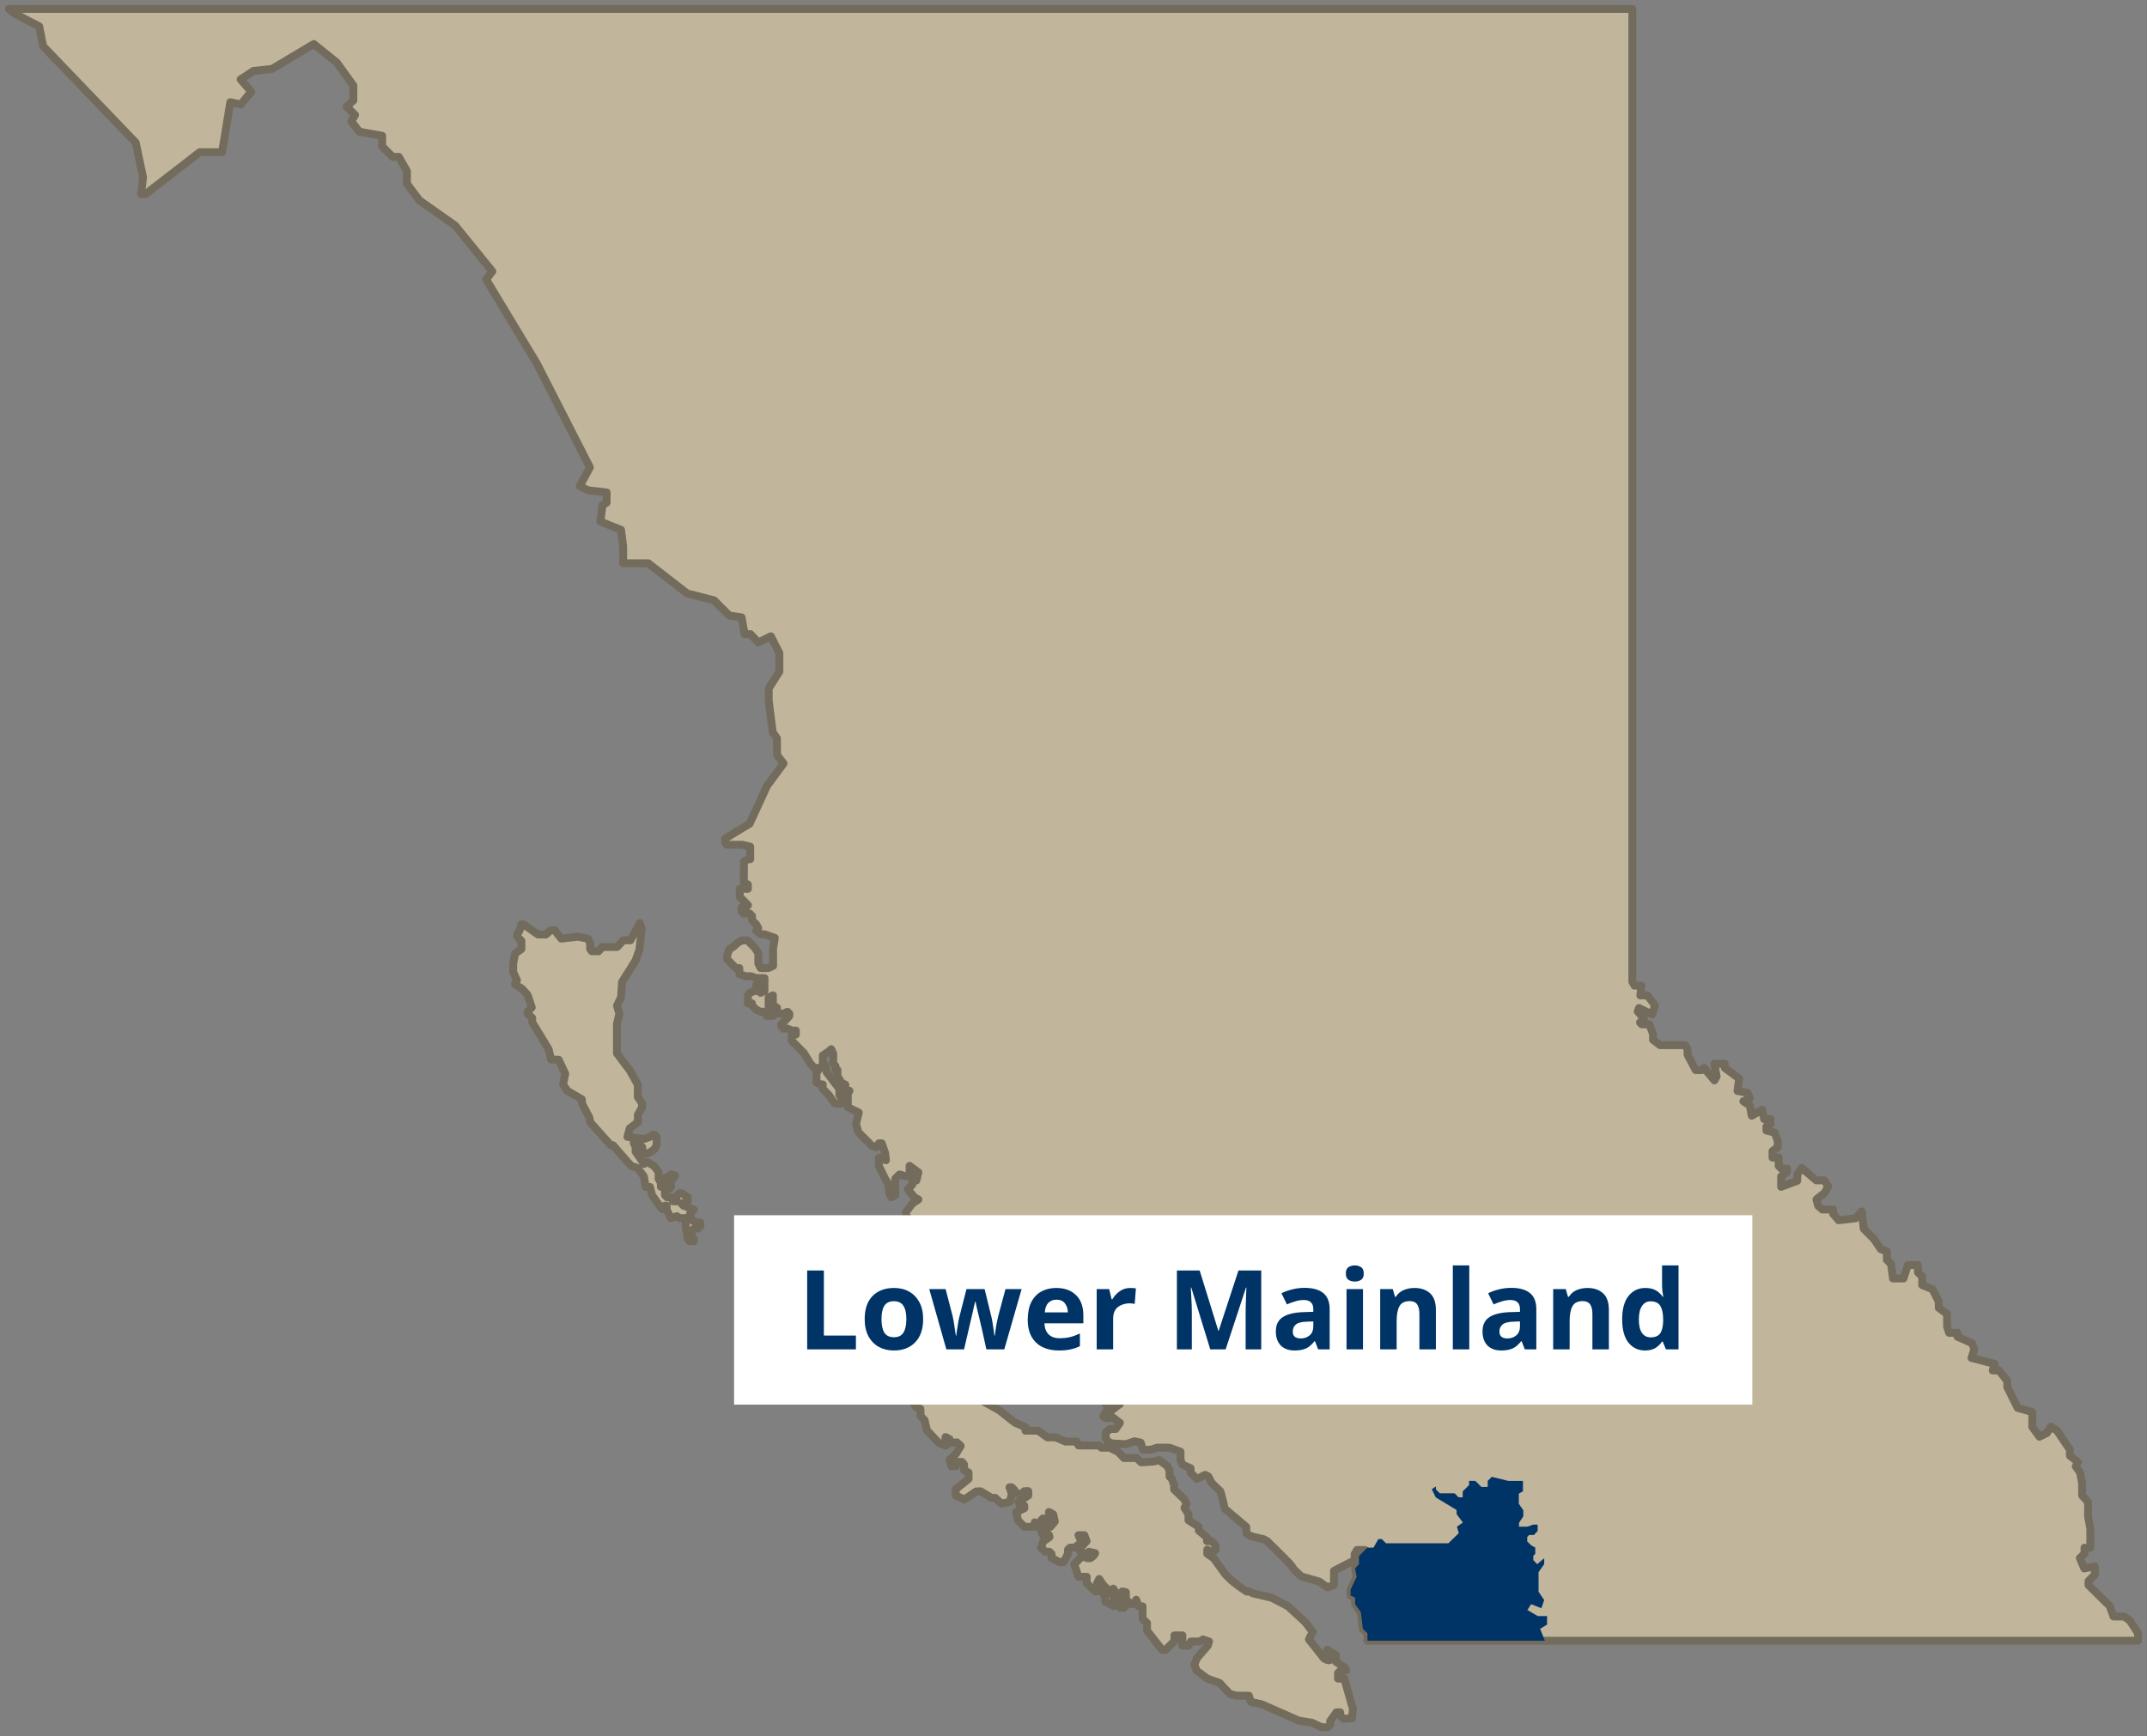
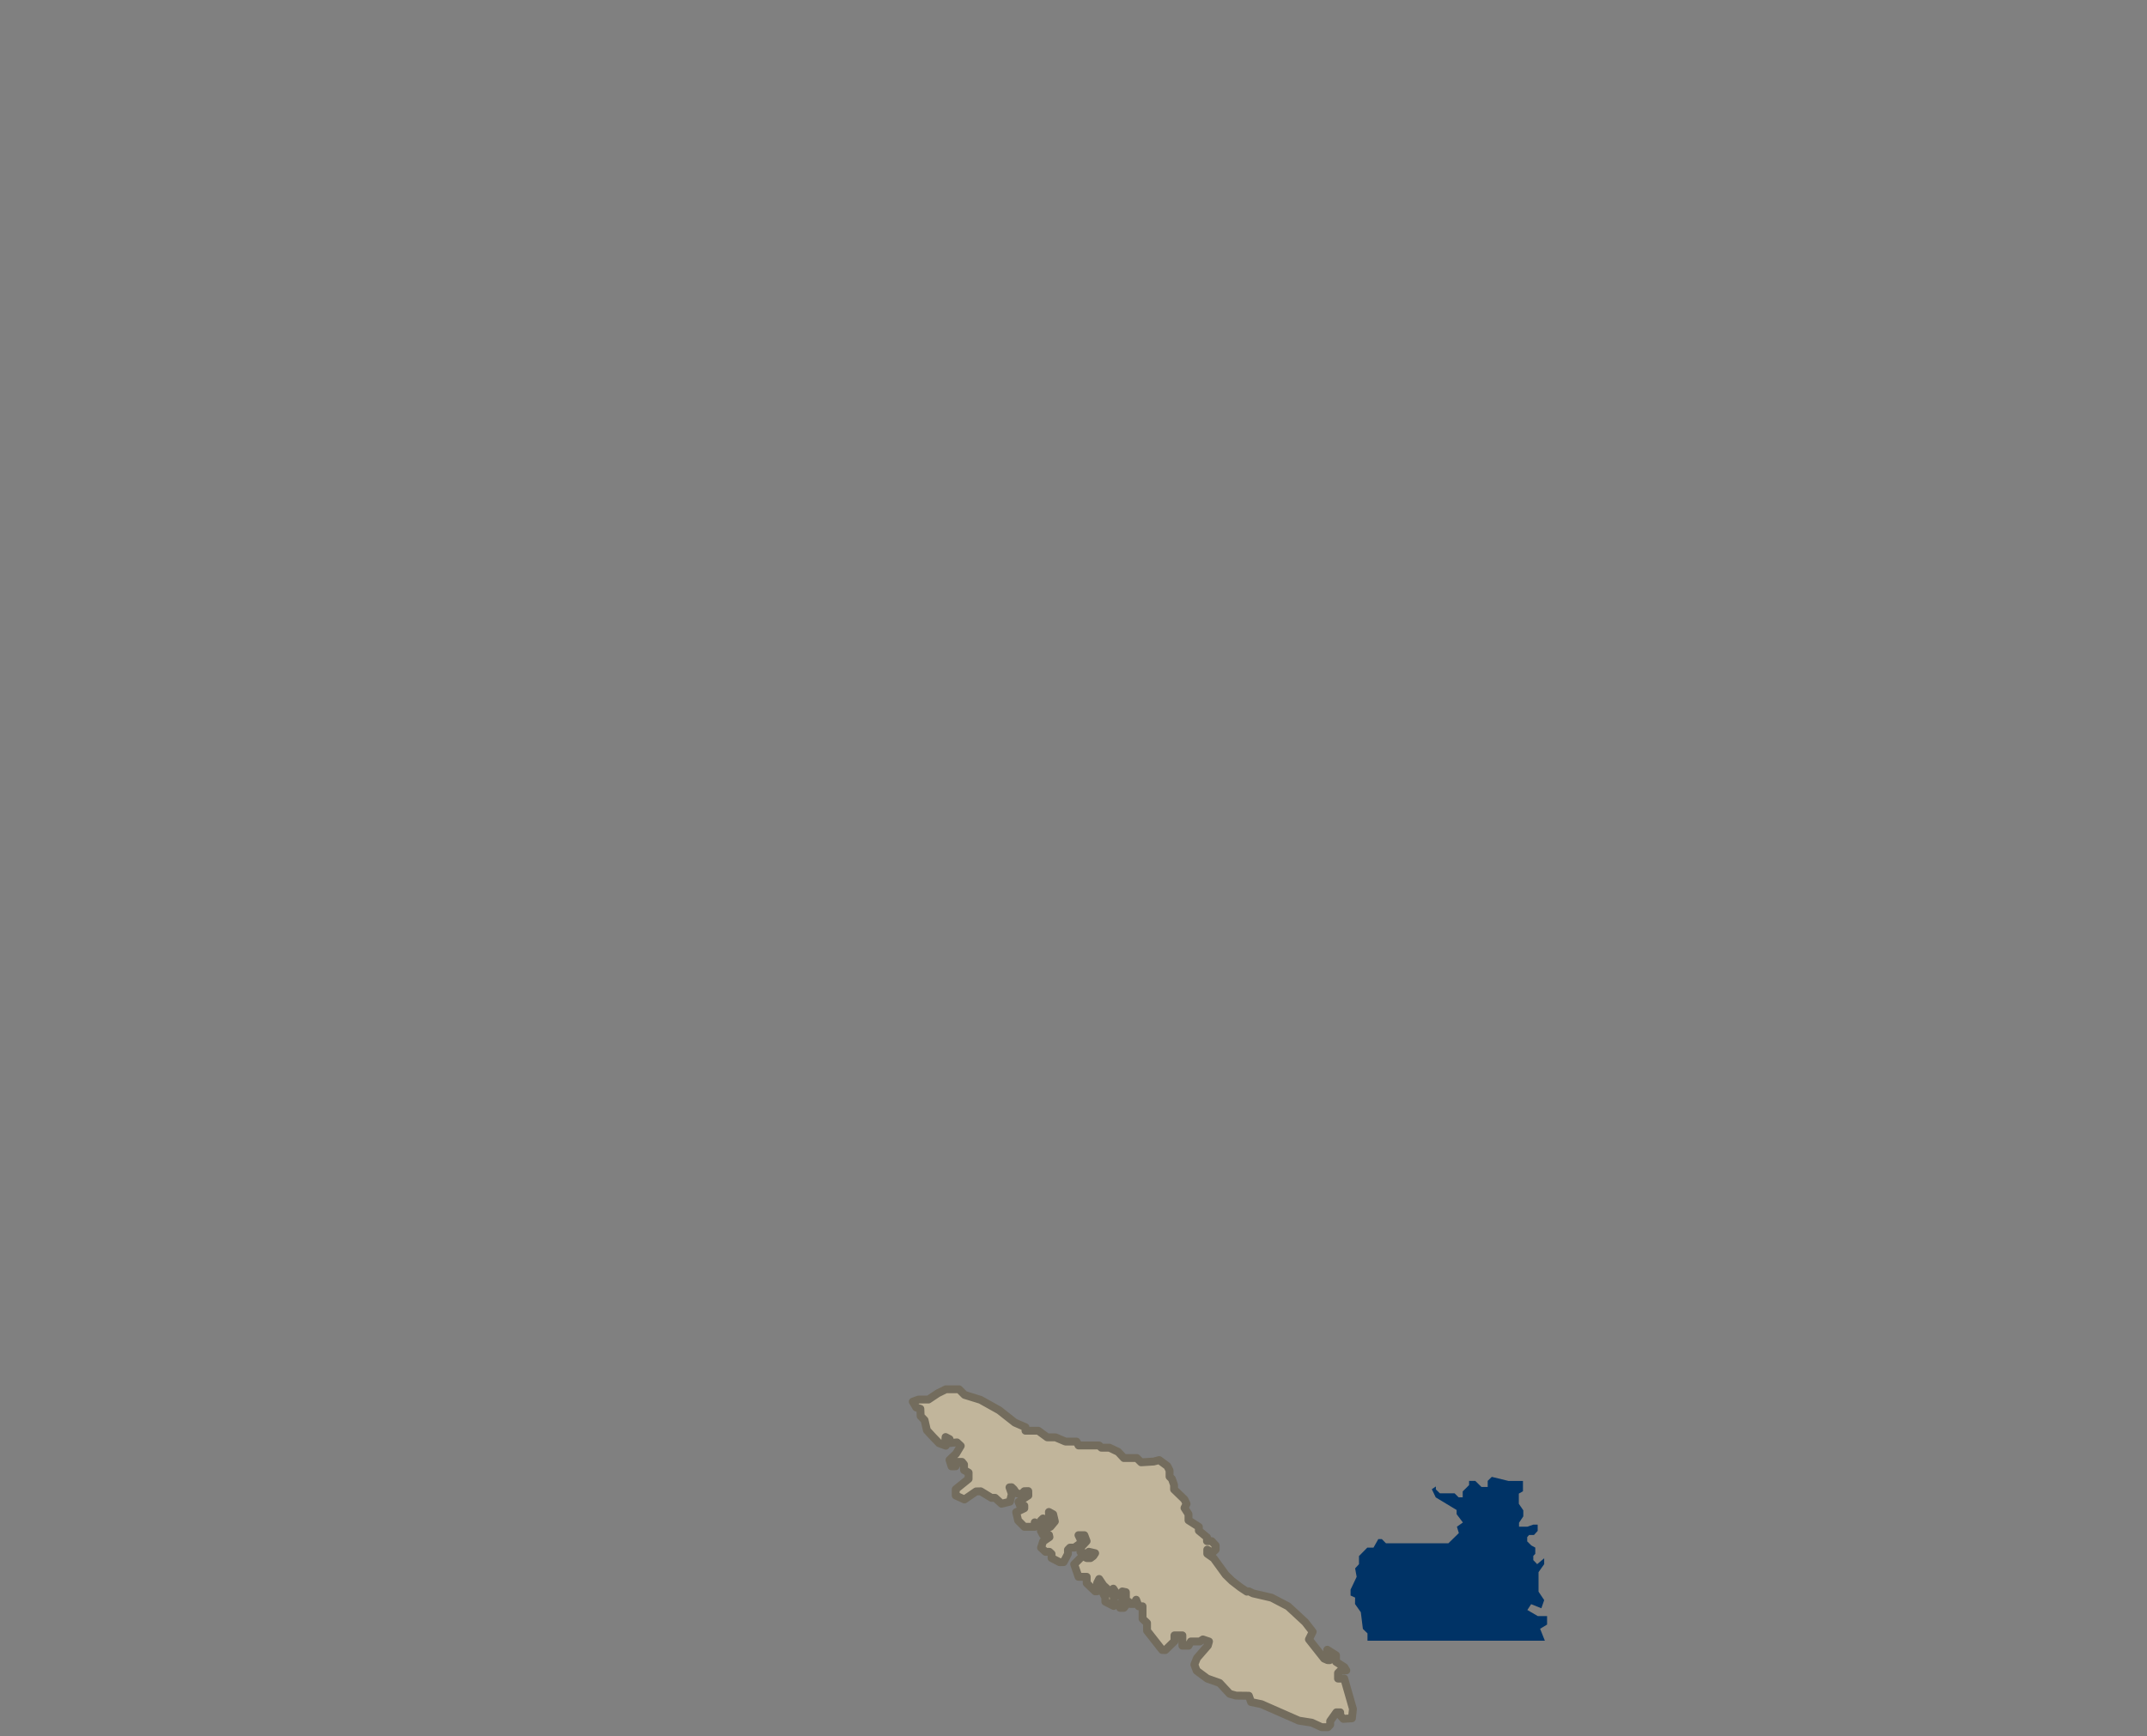
<svg xmlns="http://www.w3.org/2000/svg" width="272" height="220" viewBox="0 0 272 220" fill="none">
  <rect x="0" y="0" width="272" height="220" fill="#808080" stroke="none" />
  <g clip-path="url(#clip0_13898_192421)">
    <path d="M169.513 212.71V212.01L169.844 211.677H170.561L170.321 211.273L169.255 210.591V209.761L168.152 209.061V209.539L168.446 209.89V210.387H168.207L167.749 210.184L165.827 207.75L166.303 206.79L165.348 205.561L163.181 203.558L161.088 202.464L158.75 201.922L158.223 201.663L157.939 201.682L157.965 201.7L157.133 201.148L156.08 200.337L155.272 199.549L153.766 197.472L152.945 196.893V196.378L153.458 196.658H153.716L154.011 196.378V195.849L153.497 195.297H152.91V194.818L151.881 193.97V193.492L150.57 192.657V191.882L150.062 191.092L150.32 190.577L150.062 190.024L148.74 188.743V188.18L148.464 187.408L148.169 187.12V186.335L147.884 185.783L146.855 185.027L146.165 185.212L144.567 185.312L144.017 184.768H142.382L141.655 183.983L140.544 183.457H139.533L139.251 183.177H136.642L136.384 182.685H134.989L133.715 182.144H132.675L131.535 181.308H129.918V180.867L128.57 180.278L126.588 178.716L124.213 177.389L122.204 176.768L121.496 176.057H119.829L118.8 176.567L117.623 177.355H116.375L115.641 177.624L116.075 178.362L116.599 178.528L116.636 179.458L117.131 179.966L117.426 181.248L118.189 182.077L118.971 182.889L119.824 183.203L119.75 182.614L119.795 182.107L120.301 182.373V182.87L121.238 182.788L121.714 183.23L121.117 184.226L120.29 185.008L120.548 185.82L121.072 185.812L121.349 185.259H121.872L122.13 185.582V186.293L122.71 186.615V187.411L121.08 188.727V189.517L122.183 190.019L123.665 188.999L124.242 188.986L125.6 189.81H126.066L126.888 190.561L127.941 190.302L128.186 189.319L127.891 188.484L128.16 188.47L128.441 188.74L128.773 189.232L129.41 189.353L129.766 188.973L130.268 188.959L130.282 189.514L129.034 190.323L129.242 190.828L129.768 190.804V191.137L128.739 191.629L128.984 192.686L129.779 193.484H131.09V192.918L131.566 193.214H131.872V192.686L132.14 192.427L132.372 193.225L132.941 192.836L132.885 191.602L133.425 191.898L133.638 192.802L133.07 193.484L131.869 194.012L132.138 194.517H132.896L132.956 194.784L132.148 195.336L131.89 196.129L132.459 196.655H132.946L133.222 196.914V197.44L134.241 197.966L134.747 197.958L135.297 196.917V196.391L135.555 196.124H136.116L136.898 195.561V195.091L136.632 194.546H137.377L137.661 195.302L136.898 196.121L136.879 196.674L137.661 196.904L137.946 196.645L138.743 196.83L138.504 197.189L138.154 197.448H137.685L137.143 197.171L136.087 198.23L136.634 199.821H137.672V200.625L138.749 201.658H138.993L139.238 201.153L138.993 200.611L139.251 200.096L139.773 200.884L140.341 201.412L139.773 201.671V201.949L140.031 202.446V202.974L141.097 203.516V202.263L140.821 201.967L141.042 201.322L141.61 202.189H142.179V201.674L142.637 201.766V202.689L141.903 203.204V203.756H142.379L142.985 202.977L143.206 203.26H143.664L143.94 202.726L144.254 203.556H144.749V205.141L145.317 205.675V206.653L147.229 209.087L147.632 209.105L148.79 207.98V207.242H149.793V208.55H150.572L150.867 208.017H152.007L152.394 207.758L153.166 208.017L153.018 208.532L151.641 210.118L151.31 210.947L151.604 211.722L152.945 212.718L154.506 213.271L155.791 214.653L156.599 214.875L158.215 214.893L158.492 215.686L159.813 215.964L164.552 218.046L166.187 218.305L167.435 218.876H168.225L168.52 218.561V218.102L169.31 216.994H169.786V217.364L170.189 217.824L171.274 217.75L171.403 216.569L170.3 212.716H169.51L169.513 212.71Z" fill="#C1B59B" stroke="#736C5D" stroke-linecap="round" stroke-linejoin="round" />
-     <path d="M269.843 205.382L269.09 204.848H267.758L267.281 203.521L264.59 200.876V200.35L265.399 199.557V198.497L264.058 198.764L263.498 197.445L264.085 196.893V196.137H264.819V193.74L264.535 192.155V190.339L263.782 189.509V187.968L263.524 186.605L262.974 185.838L263.25 185.286L262.231 184.467V183.719L260.625 181.322L259.836 180.777L259.322 181.597L258.377 182.067L257.469 180.822V178.94L255.613 178.415L254.299 175.769V174.984L253.232 173.665H252.451L252.716 172.846L249.768 172.08L250.118 171.001L249.841 170.217L247.996 169.397V168.9H246.93L246.672 168.1V166.514L245.616 165.729V164.936L244.818 163.377L243.523 162.851V161.773L242.98 161.239V160.309H241.696L241.153 162.013H239.821L239.574 160.187L239.042 159.653V158.575L238.27 158.298L237.417 157.026L236.109 155.705L235.864 153.517L235.079 154.389L232.936 154.635L232.239 153.823V153.281H230.88L230.34 152.803L230.119 151.992L231.159 151.167L231.612 150.332L231.122 149.582H230.106L228.258 148.009L227.708 148.797L227.684 149.645L225.646 150.396V149.079L226.394 148.527V148.086H225.672L225.341 147.753V146.701H224.556V145.871L225.217 145.379V144.568L224.83 143.529L223.79 143.271V142.742L224.298 142.464V141.82H223.495L223.25 140.622L221.929 141.391L221.689 140.107L220.857 139.555L221.689 139.198L221.407 138.492L220.115 138.247L220.328 136.666L218.503 135.326V134.816L217.187 134.798L217.474 136.407L217.198 136.912L215.876 135.332L215.607 135.609H214.823L213.793 133.653V132.977L213.488 132.448H210.315L209.42 131.772V131.034L208.954 129.805H207.988L207.767 129.573L208.257 129.031L207.485 128.183L207.643 127.741L209.31 128.566L209.665 127.398L208.728 126.145H207.809L207.956 124.911H207.075L206.798 124.409V1.132H1.133L1.701 1.648L4.971 3.344L5.461 5.852L17.193 18.07L18.122 22.484L17.883 24.603H18.433L25.312 19.283H28.14L29.177 12.948L30.499 13.234L31.839 11.622L30.488 10.062L32.094 8.992L34.464 8.733L39.753 5.58L42.654 7.914L44.766 10.837V12.726L43.913 13.519L44.987 14.571L44.5 15.364L45.529 16.691L48.412 17.206V18.543L49.734 19.87H50.516L51.553 21.685V23.279L53.141 25.399L57.659 28.578L62.371 34.387L61.59 35.42L68 46.042L74.732 59.224L73.448 61.594L74.485 62.128L76.854 62.406V63.706L76.33 63.984L76.064 66.095L78.681 67.147L78.947 69.267V71.378H82.125L87.054 75.202L90.458 76.074L92.393 77.998L93.946 78.239L94.336 80.358H95.076L96.068 81.421L97.661 80.633L98.738 82.761V85.108L97.39 87.222V88.808L97.893 92.79L98.433 93.565L98.446 95.679L99.267 96.749L97.174 99.588L94.971 104.382L91.867 106.263V106.797L92.106 107.048H94.004L95.044 107.294V108.88H94.763L94.249 109.176L94.236 111.832L94.749 112.091V112.632H93.72V113.653L94.76 114.71L94.454 115.006H93.952V115.51L94.202 115.761H94.978L95.273 116.076V116.605L95.8 117.133L96.058 117.611L95.813 117.931L96.363 118.399H96.858L98.156 118.851L97.943 120.223V122.398L97.337 122.675H96.363L96.068 122.086V120.759L95.563 120.04L94.71 119.173H94.012L93.462 119.469L92.893 119.985L92.398 120.281L92.122 121.055V121.57L93.225 122.678H93.665V123.434L94.473 123.711H95.115L95.813 123.952H96.853V125.556L96.35 125.815V124.808H95.81V125.582H95.563L95.015 125.815L94.747 126.135V127.141H95.26V127.411L95.824 127.953L96.337 128.212H97.108V128.74H97.954L97.635 127.942H97.377V126.37L97.917 126.137V127.379L98.443 127.712V128.191L98.725 128.46H99.215L99.765 128.214L99.996 128.447V128.743L99.765 129.013L99.52 129.282L98.98 129.787V130.056H99.238V130.352H99.765L100.299 130.593H100.823V131.1H100.299V131.875L101.861 133.468L102.669 134.795L103.174 135.329H103.706V135.606L103.44 135.855V137.181L103.954 137.422H104.23V137.985L105.012 138.778L105.573 139.594L105.802 139.848H106.592V138.788H106.334V137.977L104.736 135.894L104.488 134.835H104.241V133.746L105.049 133.201L105.307 132.961L105.554 133.495L105.562 133.772V134.824L105.839 135.073V135.588H106.097V136.381L106.592 137.192L107.097 137.459V138.233H107.621L107.41 138.537V140.316L108.798 140.99L108.448 142.427L108.743 143.479L110.457 145.2L111.023 145.398L111.354 144.883H111.705L112.144 146.154L112.242 147.034L111.623 146.714H111.354V147.771L112.144 149.394L112.531 150.033L112.679 151.225L112.91 151.717L113.424 151.458V149.367L113.956 148.834L114.766 149.064H115.235V147.745L116.349 148.569L116.091 149.603H115.577V150.131L115.014 150.697L115.835 151.725L116.349 152L115.564 152.541L114.793 153.575V154.09L115.564 154.865H116.03L116.349 155.406H116.862L116.996 156.315L117.657 156.487L117.889 156.204H118.439V155.43L119.284 154.902L119.511 155.129H121.085L121.662 155.171L121.883 156.178L121.614 157.003V157.814L121.993 157.875L122.141 158.305L121.664 158.379L121.433 158.797L121.899 162.534L122.217 163.123L123.455 162.84V163.345L122.928 164.18V164.759L123.441 164.439L124.263 165.436H124.789L125.548 164.957V165.732L125.008 165.991L124.505 166.815L123.715 167.066L122.889 167.613L123.157 168.634L124.811 168.657L125.545 168.361L126.904 167.341L125.6 168.327L126.095 168.644H126.622V169.159L126.082 169.712L124.784 169.958L123.718 169.712L123.186 170.505V171.001L124.179 171.998L125.074 172.262L124.505 171.556H126.072L126.622 172.061L125.827 172.074V172.331L126.377 172.64L126.082 172.886L125.556 173.93L126.082 174.471H126.548L126.927 175.296H127.662L128.42 175.529L129.215 176.316L130.587 177.091H131.003L131.59 176.575L132.13 176.306V175.727L132.706 174.767L133.22 174.754L133.686 174.976L133.491 175.764L134.225 176.033H135.265L136.392 175.259L136.653 175.558L136.11 176.073V176.847L136.653 177.091H137.682L138.978 176.575L139.28 176.832L140.244 176.913L140.023 177.918H141.089L141.639 177.355H141.879V177.918L140.547 178.933H140.07L139.786 179.485L140.062 179.707H140.568L140.815 179.495L141.881 180.312L141.342 181.086H140.607L140.068 181.591V182.157L140.349 182.672L140.876 182.918L142.627 183.016L143.73 182.646L144.514 182.817L144.796 183.716H145.799L146.607 183.446L148.187 183.46L149.559 183.975V185.008L149.79 185.598L150.833 186.065V186.618L151.618 187.416L152.684 186.901C152.881 186.961 153.11 187.146 153.11 187.146L153.476 187.902L154.598 188.973L154.977 190.355L155.156 191.185L157.891 193.5V194.274L158.223 194.557L158.75 194.742L160.071 195.048L160.574 195.331L161.909 196.658L163.47 198.225L163.965 198.925L164.866 199.774L167.125 200.419L168.165 201.156L168.997 200.86V199.065L171.616 197.712V196.951L171.911 196.423H172.93L172.166 197.197V198.222L171.677 198.756L171.872 199.827L171.1 201.449V202.2L171.677 202.459L171.664 203.27L172.398 204.314L172.661 206.428L173.243 206.994V207.922H270.864V206.954L269.835 205.387L269.843 205.382Z" fill="#C1B59B" stroke="#736C5D" stroke-linecap="round" stroke-linejoin="round" />
-     <path d="M87.655 154.629L87.402 153.837L87.921 153.308L86.589 152.782L86.341 152.523L87.131 152.251V151.722L86.333 151.204H86.07L85.564 151.712L85.799 152.238H85.293L85.001 151.725H84.504L84.238 151.455V150.398L84.822 150.644L85.033 150.39L84.743 150.137V149.883H85.009L85.272 149.346L85.543 148.966L85.019 148.826L84.238 149.344L84.243 149.883L83.719 150.393V149.888L83.424 149.352L83.453 148.551L82.913 147.803L81.997 147.232L81.602 147.499L80.528 145.95V145.38L80.286 144.833L80.812 144.846L81.376 145.388V146.172L82.147 146.154L82.919 145.633L83.187 145.11L83.177 144.058L82.913 143.802H82.655L82.387 144.053L81.607 144.33L81.081 144.28L79.491 144.071L79.772 143.001L80.818 142.198L80.807 141.281L81.334 140.353V139.811L80.807 139.018L80.799 137.441L79.759 135.596L78.956 134.552L78.159 133.471V129.776L78.461 128.476L78.166 127.435L78.69 126.346L78.801 124.451L80.515 121.721L81.01 120.347L81.294 117.701L81.07 116.98L79.865 119.16H78.969L78.174 120.009H76.313L75.823 120.55H74.989L74.757 120.244V119.493L74.499 118.962L73.238 118.706L71.108 118.941L70.263 117.884H69.76L69.16 118.423H68.156L66.319 117.133H66.064L65.819 117.931L65.524 118.399V118.695L66.056 119.226V120.27L65.255 120.833L65.016 122.123V123.183L65.492 124.227L65.274 124.52V124.768L66.145 125.305L66.843 126.087L67.367 127.673L66.853 128.191V128.466L67.422 128.992V129.536L69.507 132.974L69.805 134.261L70.784 134.301L71.611 136.074L71.334 137.419L71.877 138.239L73.704 139.298L73.733 139.843L74.678 141.651L74.77 142.203L77.377 145.134H77.671L79.509 147.256L80.022 147.777L80.757 147.999L81.565 149.069L81.797 150.419H82.35L82.595 151.429L83.732 153.052L84.003 153.247L84.198 152.793H84.467V153.321L84.983 154.365L85.765 154.119L86.073 154.365H86.881V155.681L87.089 156.456V156.923L87.371 157.291H87.908V157.008L87.634 156.733V155.977L87.908 155.694H88.424L88.729 155.385V154.931H88.203L87.655 154.629Z" fill="#C1B59B" stroke="#736C5D" stroke-linecap="round" stroke-linejoin="round" />
    <path d="M195.715 207.916L195.115 206.405L195.997 205.871V204.8H194.823L193.499 204.026L193.978 203.289L195.273 203.804L195.631 202.773L194.915 201.703V199.232L195.631 198.217V197.498H195.602L194.739 198.217L194.252 197.702V197.168L194.502 196.909V196.116L194.004 195.849L193.48 195.331V194.789L193.72 194.52H194.336L194.805 194.004V193.204H194.262L193.491 193.471H192.443V192.971L192.985 192.16V191.396L192.417 190.566V189.276L192.941 188.98V187.672H191.111L188.991 187.154L188.475 187.662V188.436H187.685L186.896 187.662H186.116V188.196L185.308 188.999V189.75H184.789L184.279 189.239H182.415L181.909 188.751V188.37L181.396 188.721L181.891 189.755L184.537 191.354V191.882L185.332 192.939L184.574 193.468L184.818 194.279L183.494 195.569H175.585L175.059 195.04H174.616L174.006 196.121H173.221L172.168 197.192V198.217L171.678 198.754L171.873 199.821L171.102 201.444V202.195L171.678 202.454L171.665 203.265L172.4 204.309L172.663 206.423L173.245 206.989V207.916H195.715Z" fill="#003366" />
-     <rect width="129" height="24" transform="translate(93 154)" fill="white" />
-     <path d="M102.26 171V161.004H104.374V169.25H108.434V171H102.26ZM116.952 167.164C116.952 168.433 116.616 169.413 115.944 170.104C115.281 170.795 114.376 171.14 113.228 171.14C112.519 171.14 111.884 170.986 111.324 170.678C110.773 170.37 110.339 169.922 110.022 169.334C109.705 168.737 109.546 168.013 109.546 167.164C109.546 165.895 109.877 164.919 110.54 164.238C111.203 163.557 112.113 163.216 113.27 163.216C113.989 163.216 114.623 163.37 115.174 163.678C115.725 163.986 116.159 164.434 116.476 165.022C116.793 165.61 116.952 166.324 116.952 167.164ZM111.674 167.164C111.674 167.92 111.795 168.494 112.038 168.886C112.29 169.269 112.696 169.46 113.256 169.46C113.807 169.46 114.203 169.269 114.446 168.886C114.698 168.494 114.824 167.92 114.824 167.164C114.824 166.408 114.698 165.843 114.446 165.47C114.203 165.087 113.802 164.896 113.242 164.896C112.691 164.896 112.29 165.087 112.038 165.47C111.795 165.843 111.674 166.408 111.674 167.164ZM119.796 163.356L120.678 166.744C120.725 166.921 120.767 167.127 120.804 167.36C120.851 167.593 120.888 167.831 120.916 168.074C120.953 168.307 120.986 168.531 121.014 168.746C121.051 168.951 121.079 169.119 121.098 169.25H121.154C121.163 169.119 121.182 168.947 121.21 168.732C121.247 168.508 121.285 168.284 121.322 168.06C121.359 167.827 121.392 167.612 121.42 167.416C121.457 167.22 121.485 167.089 121.504 167.024L122.442 163.356H124.738L125.634 167.024C125.653 167.117 125.681 167.262 125.718 167.458C125.755 167.654 125.788 167.864 125.816 168.088C125.853 168.312 125.886 168.531 125.914 168.746C125.942 168.951 125.961 169.119 125.97 169.25H126.026C126.045 169.138 126.068 168.979 126.096 168.774C126.124 168.559 126.157 168.331 126.194 168.088C126.241 167.845 126.287 167.607 126.334 167.374C126.381 167.131 126.427 166.921 126.474 166.744L127.384 163.356H129.428L127.23 171H124.962L124.374 168.326C124.337 168.177 124.281 167.943 124.206 167.626C124.131 167.299 124.052 166.963 123.968 166.618C123.884 166.263 123.805 165.932 123.73 165.624C123.665 165.307 123.618 165.083 123.59 164.952H123.534C123.506 165.083 123.455 165.307 123.38 165.624C123.315 165.932 123.24 166.263 123.156 166.618C123.072 166.963 122.993 167.299 122.918 167.626C122.843 167.953 122.787 168.195 122.75 168.354L122.134 171H119.894L117.724 163.356H119.796ZM133.816 163.216C134.871 163.216 135.706 163.519 136.322 164.126C136.938 164.723 137.246 165.577 137.246 166.688V167.696H132.318C132.337 168.284 132.51 168.746 132.836 169.082C133.172 169.418 133.634 169.586 134.222 169.586C134.708 169.586 135.151 169.539 135.552 169.446C135.963 169.343 136.383 169.189 136.812 168.984V170.594C136.43 170.781 136.033 170.916 135.622 171C135.212 171.093 134.712 171.14 134.124 171.14C133.359 171.14 132.682 171 132.094 170.72C131.506 170.431 131.044 170.001 130.708 169.432C130.372 168.853 130.204 168.121 130.204 167.234C130.204 166.347 130.354 165.605 130.652 165.008C130.96 164.411 131.385 163.963 131.926 163.664C132.468 163.365 133.098 163.216 133.816 163.216ZM133.83 164.7C133.42 164.7 133.084 164.831 132.822 165.092C132.561 165.353 132.407 165.759 132.36 166.31H135.286C135.277 165.853 135.151 165.47 134.908 165.162C134.675 164.854 134.316 164.7 133.83 164.7ZM143.208 163.216C143.31 163.216 143.432 163.221 143.572 163.23C143.712 163.239 143.824 163.253 143.908 163.272L143.754 165.232C143.679 165.213 143.581 165.199 143.46 165.19C143.338 165.171 143.231 165.162 143.138 165.162C142.783 165.162 142.442 165.227 142.116 165.358C141.789 165.479 141.523 165.68 141.318 165.96C141.122 166.24 141.024 166.623 141.024 167.108V171H138.938V163.356H140.52L140.828 164.644H140.926C141.15 164.252 141.458 163.916 141.85 163.636C142.242 163.356 142.694 163.216 143.208 163.216ZM149.1 161.004H151.984L154.35 168.648H154.392L156.898 161.004H159.782V171H157.808V166.268C157.808 166.044 157.813 165.783 157.822 165.484C157.831 165.176 157.841 164.877 157.85 164.588C157.859 164.289 157.869 164.014 157.878 163.762C157.887 163.501 157.897 163.305 157.906 163.174H157.85L155.274 171H153.328L150.92 163.16H150.864C150.873 163.291 150.883 163.487 150.892 163.748C150.911 164 150.925 164.28 150.934 164.588C150.953 164.887 150.967 165.195 150.976 165.512C150.985 165.829 150.99 166.109 150.99 166.352V171H149.1V161.004ZM165.051 166.282L166.381 166.24V165.904C166.381 165.503 166.274 165.209 166.059 165.022C165.854 164.835 165.564 164.742 165.191 164.742C164.818 164.742 164.454 164.798 164.099 164.91C163.744 165.013 163.39 165.143 163.035 165.302L162.349 163.888C162.75 163.683 163.203 163.519 163.707 163.398C164.211 163.267 164.734 163.202 165.275 163.202C166.311 163.202 167.1 163.421 167.641 163.86C168.182 164.299 168.453 164.98 168.453 165.904V171H166.997L166.591 169.964H166.535C166.367 170.169 166.199 170.347 166.031 170.496C165.872 170.645 165.695 170.767 165.499 170.86C165.303 170.953 165.084 171.023 164.841 171.07C164.598 171.117 164.318 171.14 164.001 171.14C163.665 171.14 163.352 171.093 163.063 171C162.774 170.897 162.522 170.748 162.307 170.552C162.102 170.356 161.938 170.109 161.817 169.81C161.696 169.502 161.635 169.138 161.635 168.718C161.635 167.906 161.92 167.309 162.489 166.926C163.058 166.543 163.912 166.329 165.051 166.282ZM163.777 168.732C163.777 169.049 163.87 169.278 164.057 169.418C164.244 169.549 164.486 169.614 164.785 169.614C165.233 169.614 165.611 169.483 165.919 169.222C166.227 168.951 166.381 168.573 166.381 168.088V167.458L165.569 167.486C164.897 167.505 164.43 167.626 164.169 167.85C163.908 168.074 163.777 168.368 163.777 168.732ZM171.638 160.36C171.946 160.36 172.212 160.435 172.436 160.584C172.66 160.724 172.772 160.99 172.772 161.382C172.772 161.765 172.66 162.031 172.436 162.18C172.212 162.329 171.946 162.404 171.638 162.404C171.321 162.404 171.05 162.329 170.826 162.18C170.611 162.031 170.504 161.765 170.504 161.382C170.504 160.99 170.611 160.724 170.826 160.584C171.05 160.435 171.321 160.36 171.638 160.36ZM172.674 163.356V171H170.588V163.356H172.674ZM174.854 163.356H176.45L176.73 164.336H176.842C177.084 163.944 177.416 163.659 177.836 163.482C178.265 163.305 178.718 163.216 179.194 163.216C180.015 163.216 180.673 163.44 181.168 163.888C181.662 164.327 181.91 165.036 181.91 166.016V171H179.824V166.534C179.824 165.974 179.726 165.559 179.53 165.288C179.334 165.017 179.021 164.882 178.592 164.882C177.957 164.882 177.523 165.101 177.29 165.54C177.056 165.969 176.94 166.59 176.94 167.402V171H174.854V163.356ZM186.141 171H184.055V160.36H186.141V171ZM191.233 166.282L192.563 166.24V165.904C192.563 165.503 192.455 165.209 192.241 165.022C192.035 164.835 191.746 164.742 191.373 164.742C190.999 164.742 190.635 164.798 190.281 164.91C189.926 165.013 189.571 165.143 189.217 165.302L188.531 163.888C188.932 163.683 189.385 163.519 189.889 163.398C190.393 163.267 190.915 163.202 191.457 163.202C192.493 163.202 193.281 163.421 193.823 163.86C194.364 164.299 194.635 164.98 194.635 165.904V171H193.179L192.773 169.964H192.717C192.549 170.169 192.381 170.347 192.213 170.496C192.054 170.645 191.877 170.767 191.681 170.86C191.485 170.953 191.265 171.023 191.023 171.07C190.78 171.117 190.5 171.14 190.183 171.14C189.847 171.14 189.534 171.093 189.245 171C188.955 170.897 188.703 170.748 188.489 170.552C188.283 170.356 188.12 170.109 187.999 169.81C187.877 169.502 187.817 169.138 187.817 168.718C187.817 167.906 188.101 167.309 188.671 166.926C189.24 166.543 190.094 166.329 191.233 166.282ZM189.959 168.732C189.959 169.049 190.052 169.278 190.239 169.418C190.425 169.549 190.668 169.614 190.967 169.614C191.415 169.614 191.793 169.483 192.101 169.222C192.409 168.951 192.563 168.573 192.563 168.088V167.458L191.751 167.486C191.079 167.505 190.612 167.626 190.351 167.85C190.089 168.074 189.959 168.368 189.959 168.732ZM196.77 163.356H198.366L198.646 164.336H198.758C199 163.944 199.332 163.659 199.752 163.482C200.181 163.305 200.634 163.216 201.11 163.216C201.931 163.216 202.589 163.44 203.084 163.888C203.578 164.327 203.826 165.036 203.826 166.016V171H201.74V166.534C201.74 165.974 201.642 165.559 201.446 165.288C201.25 165.017 200.937 164.882 200.508 164.882C199.873 164.882 199.439 165.101 199.206 165.54C198.972 165.969 198.856 166.59 198.856 167.402V171H196.77V163.356ZM208.393 171.14C207.544 171.14 206.848 170.809 206.307 170.146C205.775 169.474 205.509 168.489 205.509 167.192C205.509 165.885 205.78 164.896 206.321 164.224C206.862 163.552 207.572 163.216 208.449 163.216C209 163.216 209.452 163.323 209.807 163.538C210.162 163.753 210.442 164.019 210.647 164.336H210.717C210.689 164.187 210.656 163.972 210.619 163.692C210.582 163.403 210.563 163.109 210.563 162.81V160.36H212.649V171H211.053L210.647 170.006H210.563C210.358 170.323 210.082 170.594 209.737 170.818C209.392 171.033 208.944 171.14 208.393 171.14ZM209.121 169.474C209.69 169.474 210.092 169.306 210.325 168.97C210.558 168.625 210.684 168.111 210.703 167.43V167.206C210.703 166.469 210.586 165.904 210.353 165.512C210.129 165.111 209.709 164.91 209.093 164.91C208.636 164.91 208.276 165.111 208.015 165.512C207.754 165.904 207.623 166.473 207.623 167.22C207.623 167.967 207.754 168.531 208.015 168.914C208.276 169.287 208.645 169.474 209.121 169.474Z" fill="#003366" />
  </g>
  <defs>
    <clipPath id="clip0_13898_192421">
      <rect width="272" height="220" fill="white" />
    </clipPath>
  </defs>
</svg>